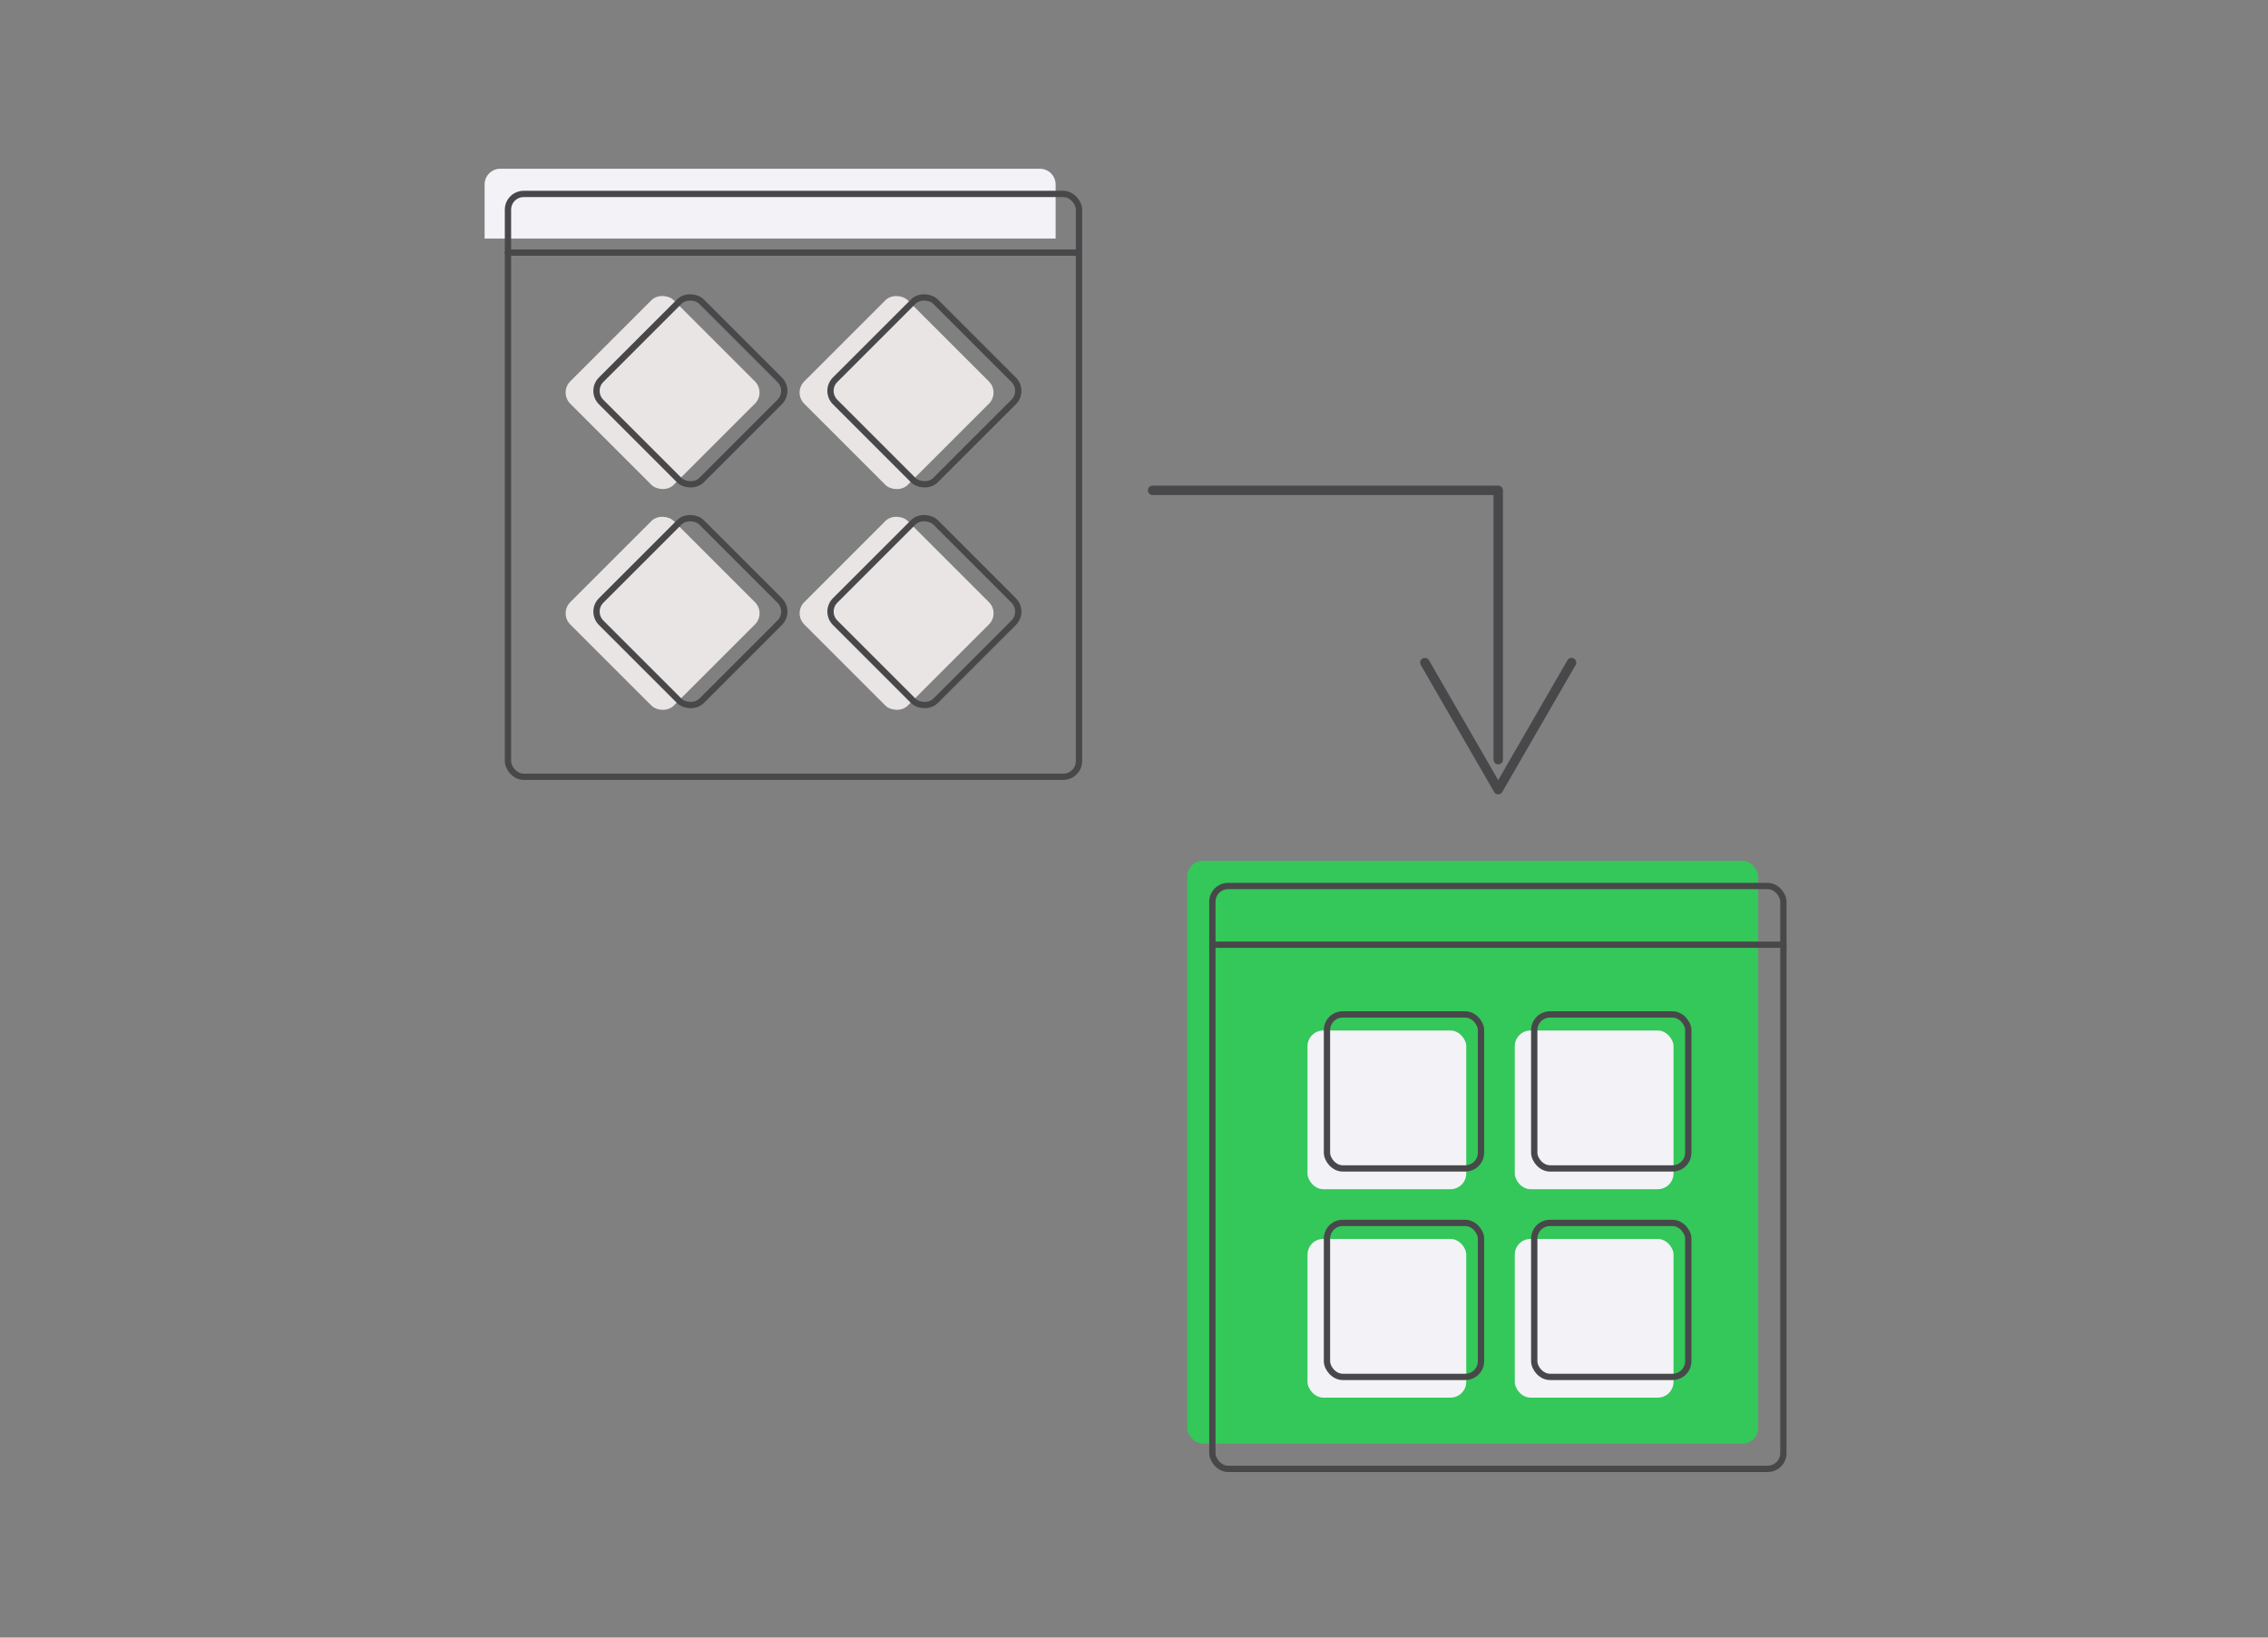
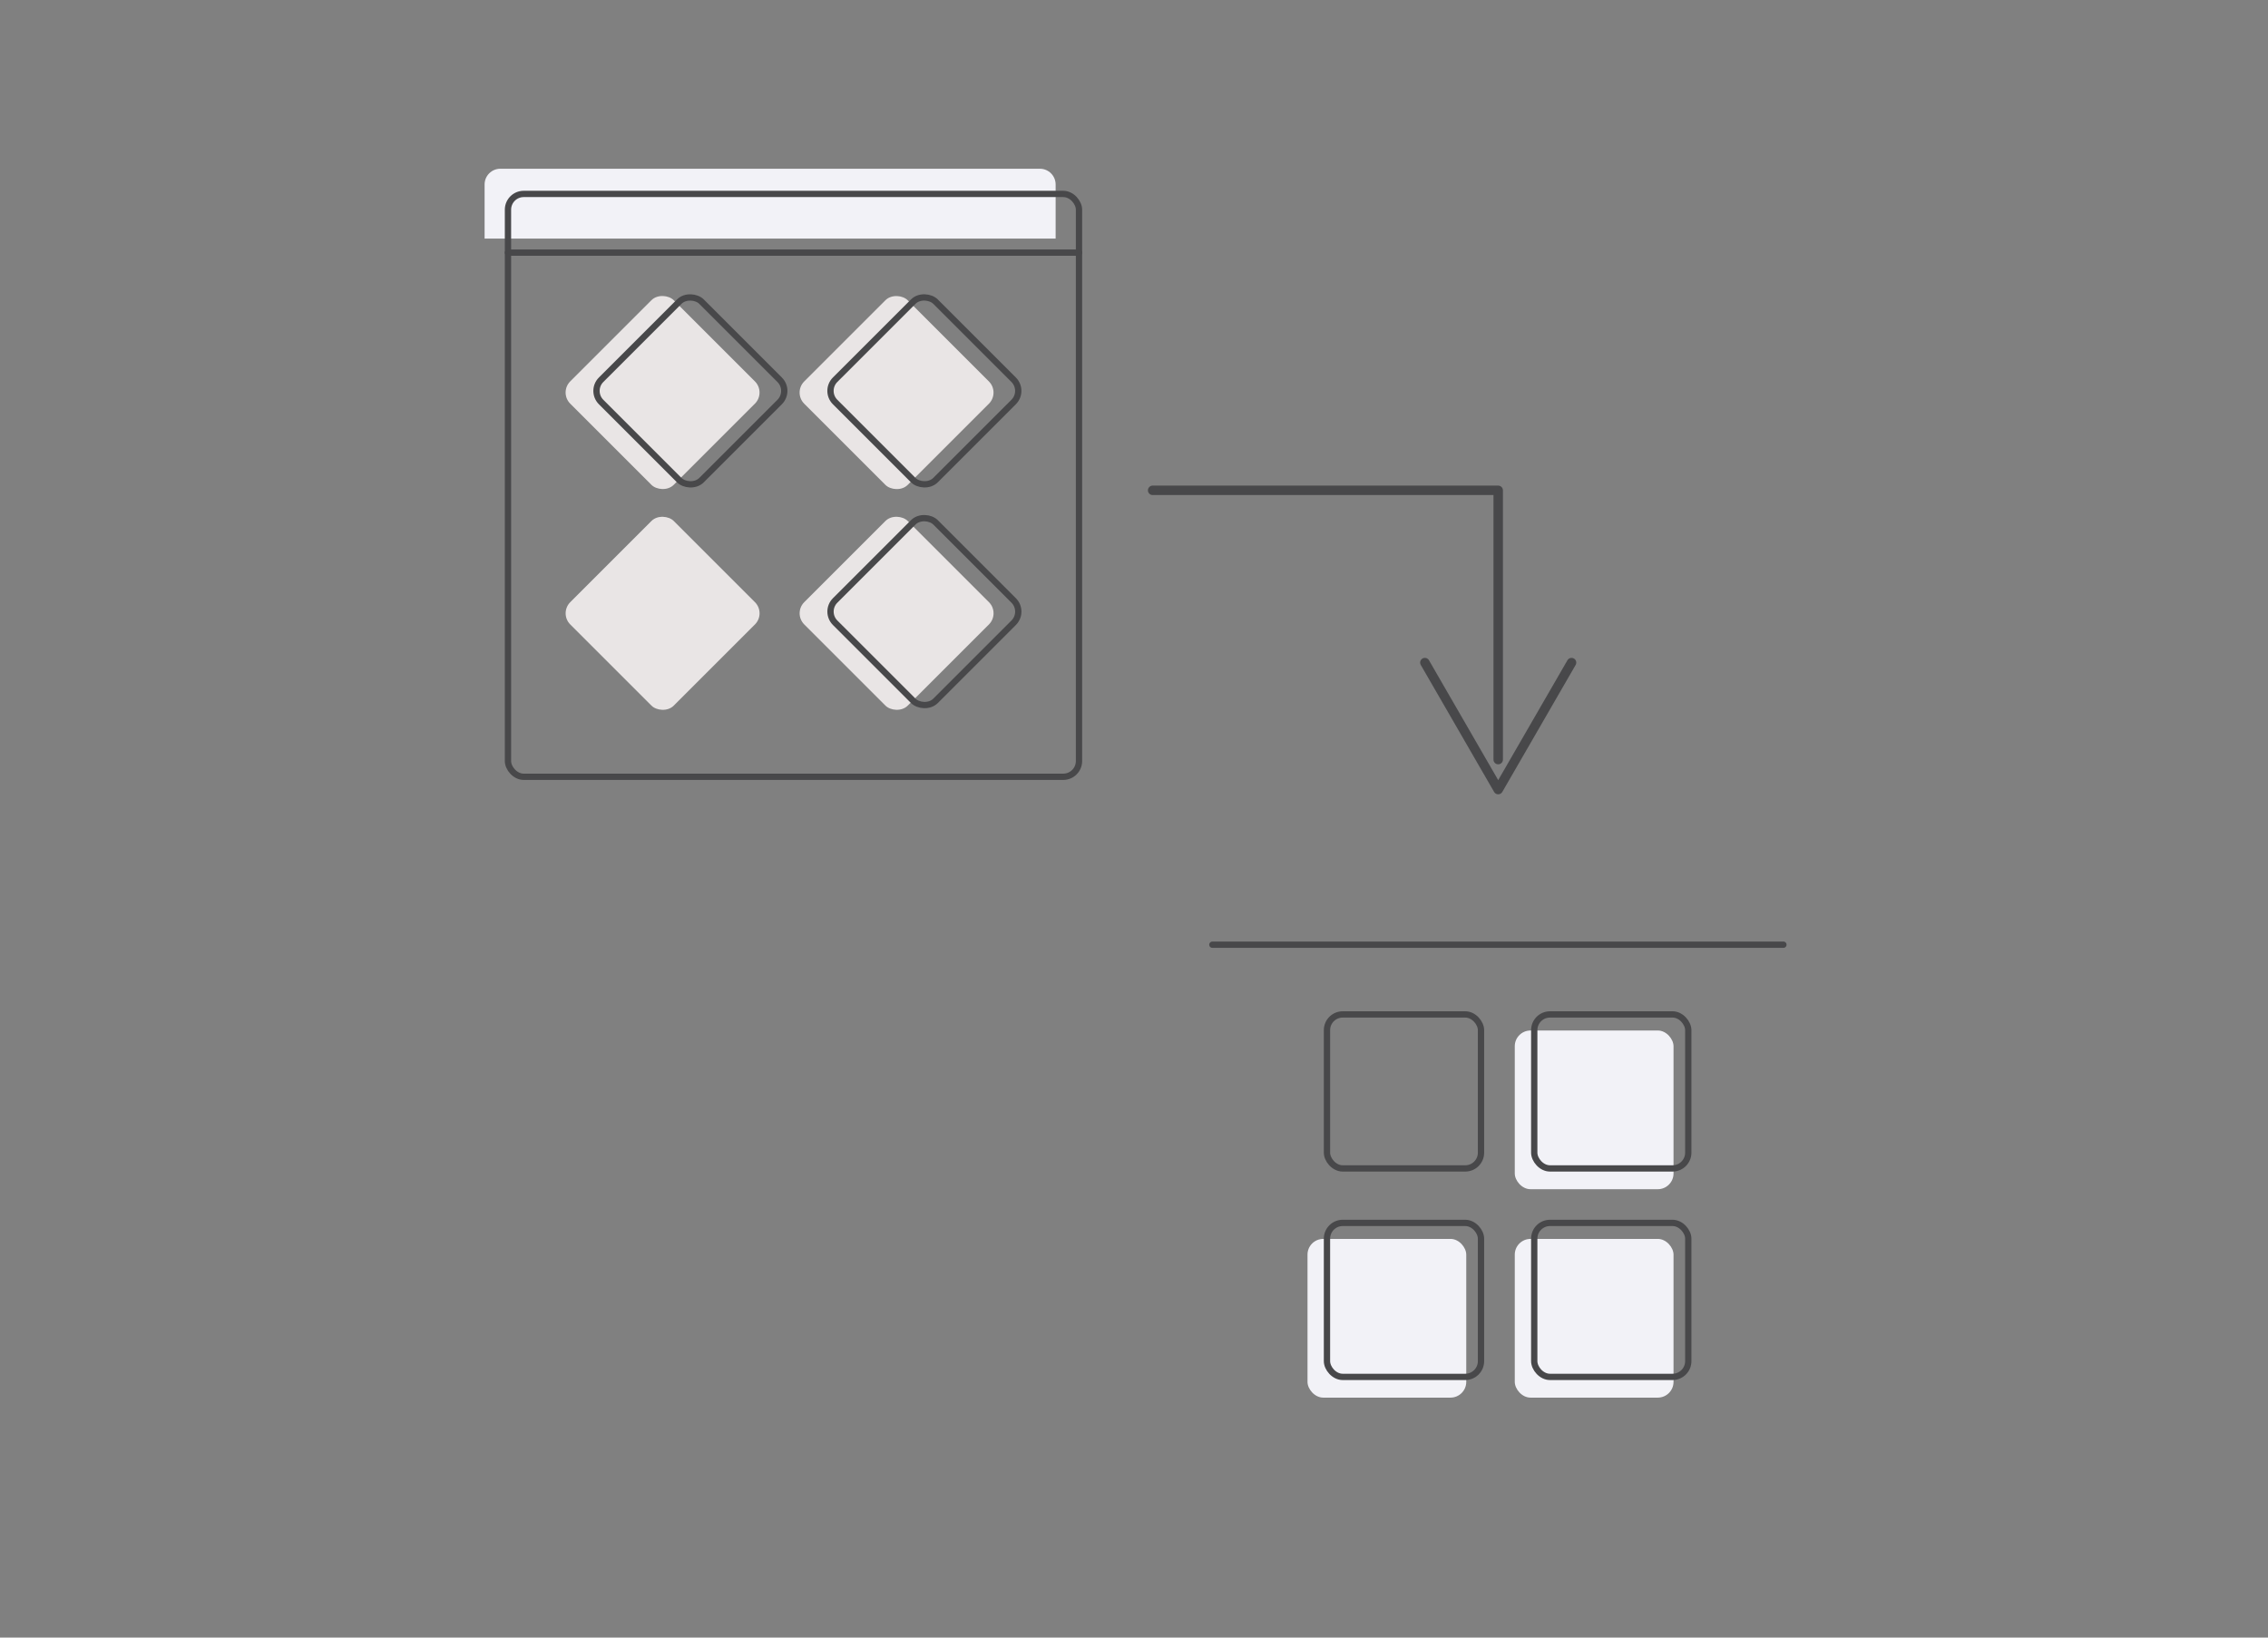
<svg xmlns="http://www.w3.org/2000/svg" id="Current_Icons" viewBox="0 0 360 260">
  <rect x="0" y="0" width="360" height="260" fill="#808080" stroke="none" />
  <defs>
    <style>.cls-1{stroke-width:1.5px;}.cls-1,.cls-2{fill:none;stroke:#48484a;stroke-linecap:round;stroke-linejoin:round;}.cls-3{fill:#f2f2f7;}.cls-4{fill:#e9e5e5;}.cls-5{fill:#34c759;}</style>
  </defs>
  <path class="cls-3" d="M76.92,29.29v8.59h90.64v-8.59c0-1.38-1.12-2.5-2.5-2.5H79.42c-1.38,0-2.5,1.12-2.5,2.5Z" />
  <line class="cls-2" x1="80.63" y1="40.11" x2="171.27" y2="40.11" />
  <rect class="cls-2" x="80.63" y="30.79" width="90.64" height="92.54" rx="2.5" ry="2.5" />
  <g>
    <rect class="cls-4" x="93.56" y="85.76" width="23.23" height="23.23" rx="2.5" ry="2.5" transform="translate(-38.05 102.89) rotate(-45)" />
    <rect class="cls-4" x="93.56" y="50.71" width="23.23" height="23.23" rx="2.5" ry="2.5" transform="translate(-13.27 92.62) rotate(-45)" />
    <rect class="cls-4" x="130.7" y="50.71" width="23.23" height="23.23" rx="2.5" ry="2.5" transform="translate(-2.39 118.89) rotate(-45)" />
    <rect class="cls-4" x="130.7" y="85.76" width="23.23" height="23.23" rx="2.5" ry="2.5" transform="translate(-27.17 129.15) rotate(-45)" />
  </g>
  <rect class="cls-2" x="98.32" y="50.79" width="22.54" height="22.54" rx="2.5" ry="2.5" transform="translate(-11.79 95.67) rotate(-45)" />
-   <rect class="cls-2" x="98.32" y="85.84" width="22.54" height="22.54" rx="2.5" ry="2.5" transform="translate(-36.57 105.93) rotate(-45)" />
  <rect class="cls-2" x="135.46" y="50.79" width="22.54" height="22.54" rx="2.5" ry="2.5" transform="translate(-.91 121.93) rotate(-45)" />
  <rect class="cls-2" x="135.46" y="85.84" width="22.54" height="22.54" rx="2.5" ry="2.5" transform="translate(-25.69 132.19) rotate(-45)" />
  <g>
    <polyline class="cls-1" points="182.96 77.85 237.81 77.85 237.81 120.6" />
    <polyline class="cls-1" points="226.17 105.2 237.81 125.36 249.45 105.2" />
  </g>
  <g>
-     <rect class="cls-5" x="188.44" y="136.67" width="90.64" height="92.54" rx="2.5" ry="2.5" />
    <g>
      <rect class="cls-3" x="207.54" y="196.7" width="25.2" height="25.2" rx="2.5" ry="2.5" />
-       <rect class="cls-3" x="207.54" y="163.61" width="25.2" height="25.2" rx="2.5" ry="2.5" />
      <rect class="cls-2" x="210.63" y="161.06" width="24.45" height="24.45" rx="2.5" ry="2.5" />
      <rect class="cls-2" x="210.63" y="194.16" width="24.45" height="24.45" rx="2.5" ry="2.5" />
      <rect class="cls-3" x="240.44" y="163.61" width="25.2" height="25.2" rx="2.5" ry="2.5" />
      <rect class="cls-3" x="240.44" y="196.7" width="25.2" height="25.2" rx="2.5" ry="2.5" />
      <rect class="cls-2" x="243.53" y="161.06" width="24.45" height="24.45" rx="2.5" ry="2.5" />
      <rect class="cls-2" x="243.53" y="194.16" width="24.45" height="24.45" rx="2.5" ry="2.5" />
    </g>
    <line class="cls-2" x1="192.44" y1="149.99" x2="283.08" y2="149.99" />
-     <rect class="cls-2" x="192.44" y="140.67" width="90.64" height="92.54" rx="2.5" ry="2.5" />
  </g>
</svg>